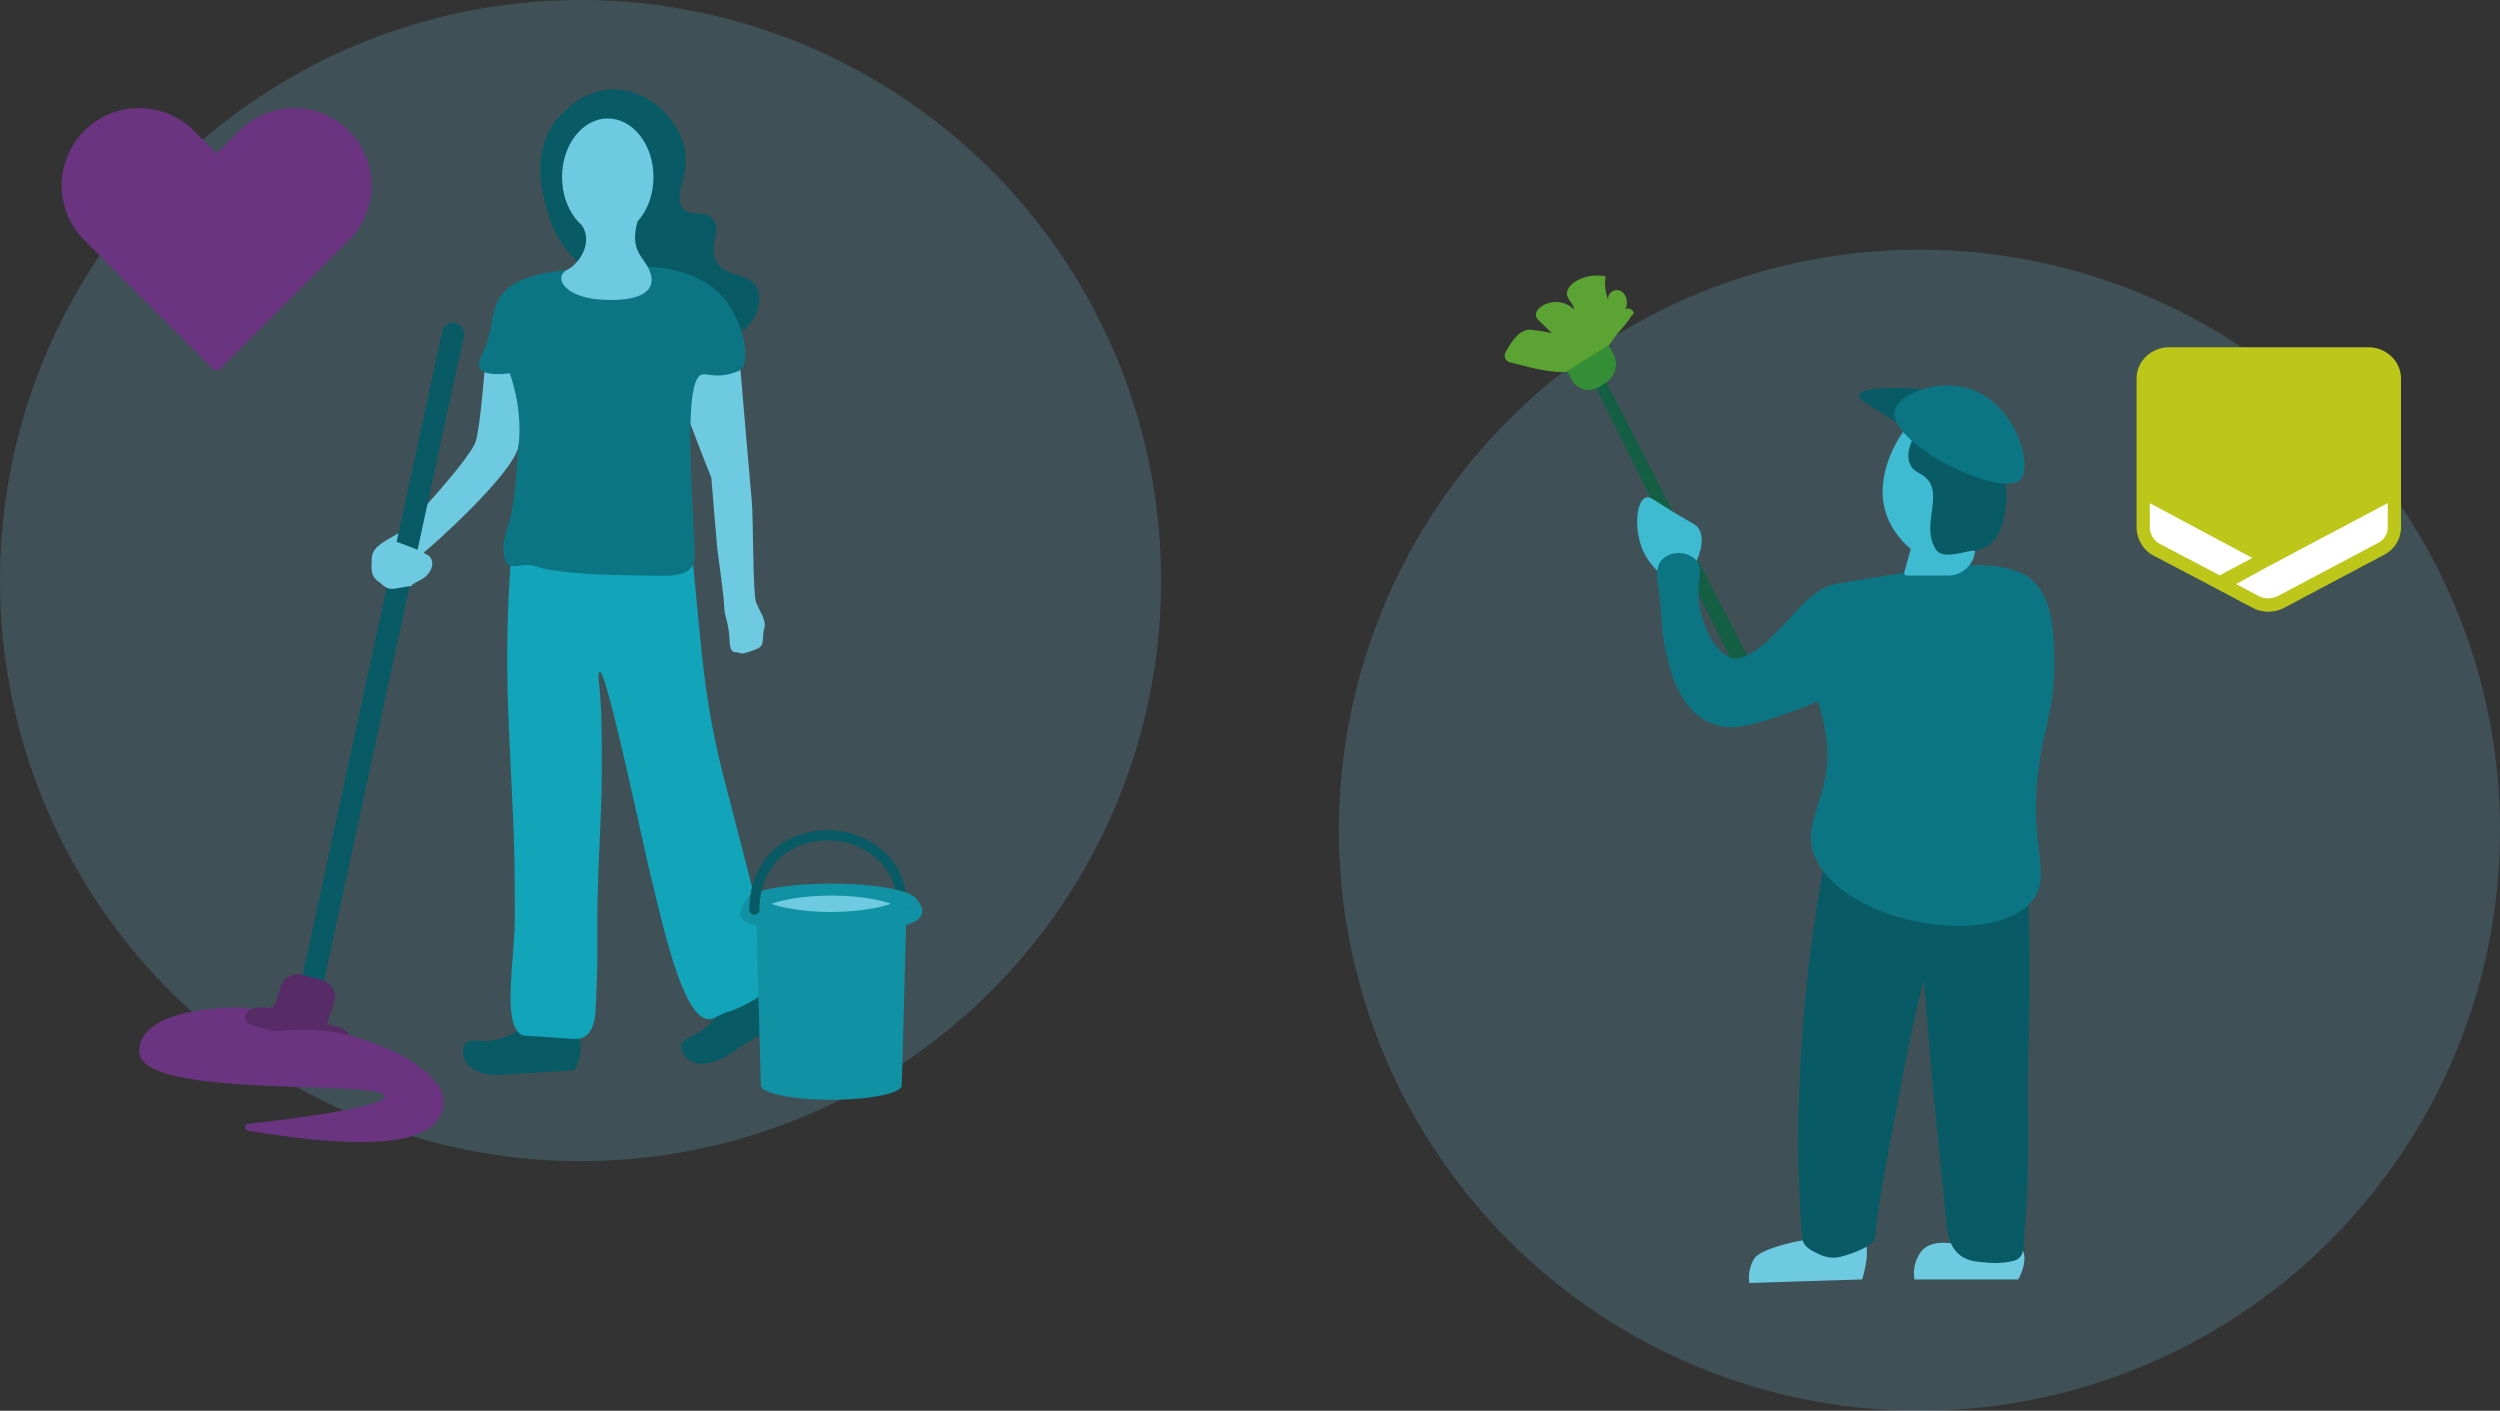
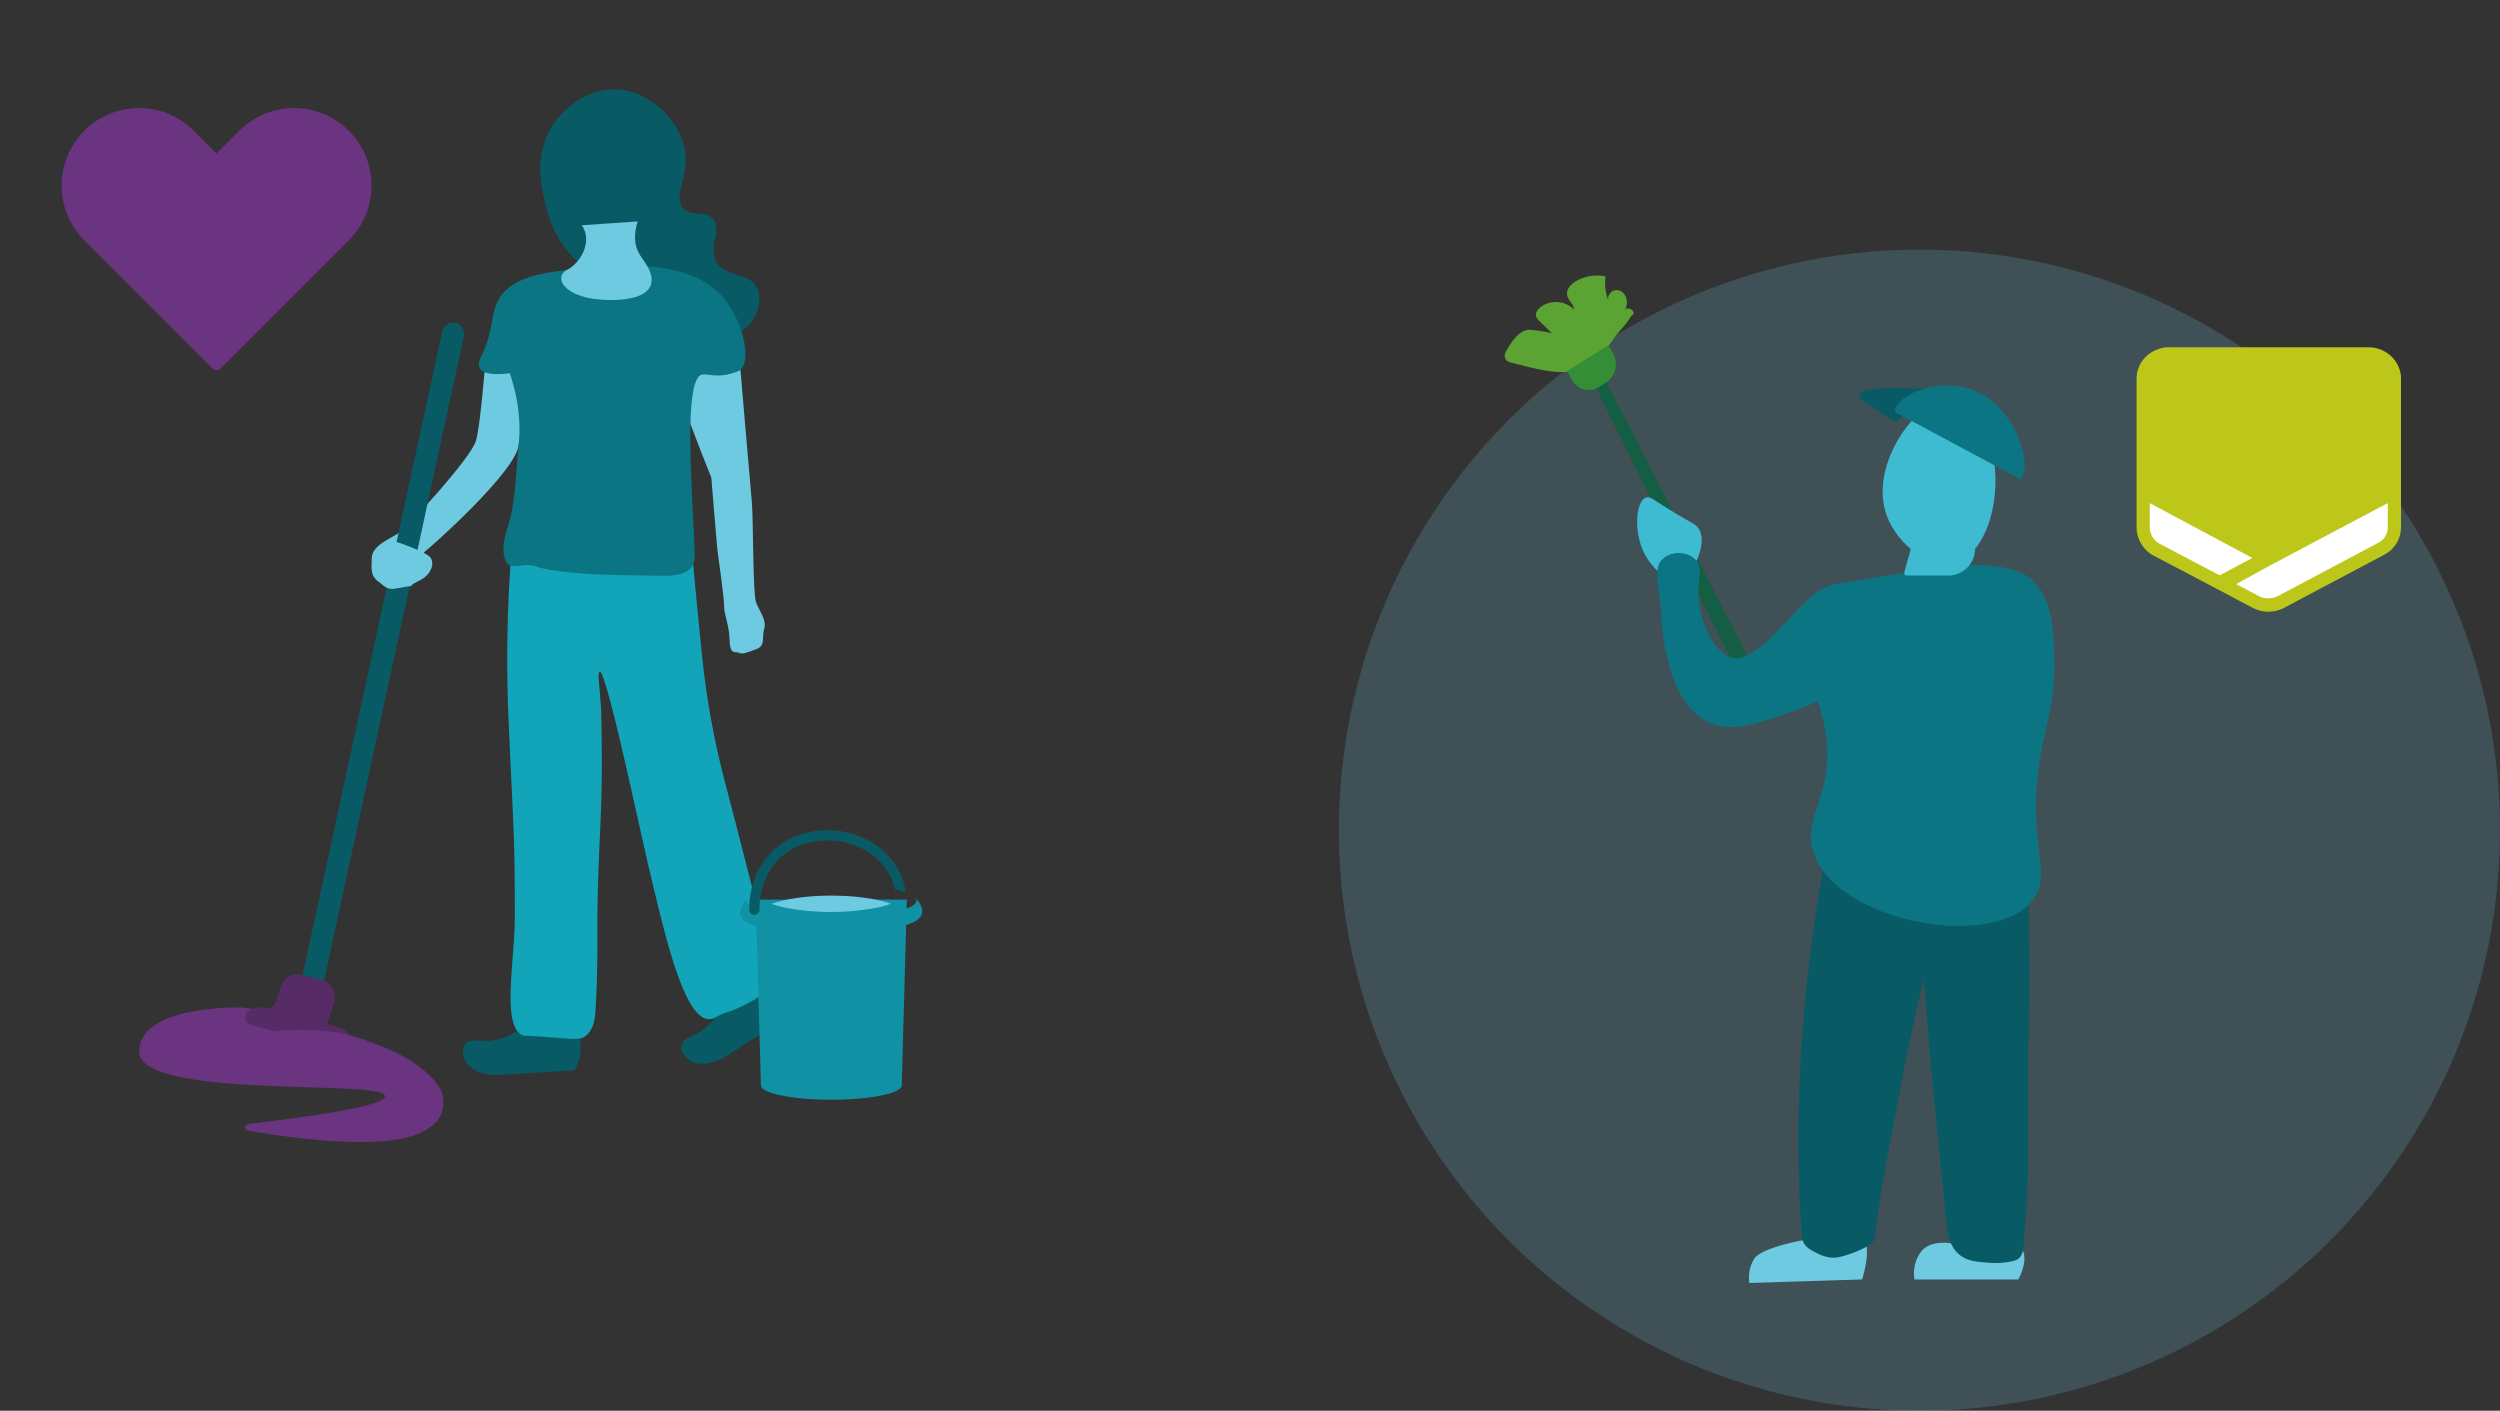
<svg xmlns="http://www.w3.org/2000/svg" width="1353.375" height="763.718" viewBox="0 0 1353.375 763.718">
  <rect x="0" y="0" width="1353.375" height="763.718" fill="#333333" stroke="none" />
  <g transform="translate(-112.426 -11.786)">
-     <circle cx="314.285" cy="314.285" r="314.285" transform="translate(112.426 11.786)" fill="#6ecae1" opacity="0.2" />
    <circle cx="314.285" cy="314.285" r="314.285" transform="translate(837.231 146.935)" fill="#6ecae1" opacity="0.2" />
    <path d="M974.376,217.712c-1.847-3.713,3.629-6.894,5.53-3.207l89.5,173.783c2.731,5.3-5.142,9.943-7.877,4.634C1059.2,388.4,974.592,218.146,974.376,217.712Z" fill="#145e43" />
    <path d="M982.362,199.912a56.785,56.785,0,0,0,3.778-4.981c2.626-3.882,6.618-7.354,8.892-11.375.989-1.748,2.652-1.469,1.228-3.581-.836-1.239-3.372-1.652-4.32-.388,2.962-3.945.331-11.468-5.074-10.693-2.507.36-4.5,3.147-3.689,5.548a24.55,24.55,0,0,1-1.555-13.02,22.954,22.954,0,0,0-15.946,2.53c-2.753,1.578-5.405,4.338-4.9,7.471.473,2.935,3.567,4.995,3.807,7.958a13.936,13.936,0,0,0-18.348-1.232c-1.508,1.236-2.821,3.169-2.232,5.027a6.025,6.025,0,0,0,1.733,2.352l6.744,6.571a92.342,92.342,0,0,0-11.5-1.771c-5.678-.608-10.595,6.6-13.577,12.3a3.665,3.665,0,0,0,2.363,5.264c9.42,2.35,19.817,5.47,29.143,5.29C968.173,212.74,976.252,207.092,982.362,199.912Z" fill="#5ba332" />
    <path d="M960.767,212.685l22.426-14,2.644,4.809a11.821,11.821,0,0,1-4.168,15.514l-3.52,2.2a10.341,10.341,0,0,1-14.737-3.709Z" fill="#338e36" />
    <path d="M1170.037,226.9c-17.55-1.92-47.279,35.825-35.908,64.834,5.811,14.827,22.589,27.958,35.908,24.936,19.024-4.318,28.342-41,18.95-66.828C1187.236,245.03,1181.085,228.112,1170.037,226.9Z" fill="#3fbbd1" />
    <path d="M1153.709,222.373s-44.819-3.414-32.629,6.545c0,0,17.462,11.517,17.668,11.312s18.506-15.08,18.506-15.08" fill="#085a65" />
    <path d="M1093.057,682.576c-.609-.377-26.9,4.2-30.965,10.585a19.331,19.331,0,0,0-2.64,13.173l61.018-1.927s5.888-17.982,0-22.491" fill="#6ecae1" />
    <path d="M1170.24,685.237c-.773-.422-12.887-2.737-18.041,4.417a19.458,19.458,0,0,0-3.351,14.753h56.187s7.474-13.28,0-18.33" fill="#6ecae1" />
    <path d="M1112.1,424.139c-3.624,14.078-7.789,31.842-11.7,52.645-2,10.679-7.536,41.3-10.856,77.822-4.854,53.39-4.2,91.845-1.63,126.7.363,4.926,4.07,6.874,7.567,8.64,5.01,2.529,7.929,2.914,11.2,2.606,3.742-.352,20.2-5.73,20.7-10.435,2.829-26.592,7.949-49.142,13.946-81.731,3.826-20.795,8.075-40.269,12.528-58.366q2.508,29.755,5.013,59.51,3.678,36.651,7.355,73.3c1.231,12.265,6.057,18.891,17.29,20.054,7.138.739,11.47,1.151,18.615-.418,7.018-1.542,5.529-8.716,6.325-16.495,3.335-32.573.931-67.041,2.179-105.6,1.427-44.075-.489-91.23-2.179-127.8" fill="#085a65" />
    <path d="M1015.757,325.768c-3.5-2.308-11.527-8.31-15.076-18.986-3.4-10.223-2.373-23.761,2.79-25.686,2.257-.843,3.686,1.142,15.637,8.375,9.987,6.045,11.378,6.1,12.843,8.377,5.252,8.15-3.052,22.293-6.7,27.92" fill="#3fbbd1" />
    <path d="M1157.343,319.685c-51.18,7.992-53.654,8.33-56.211,10.777-5.495,5.256-7.317,11.394-8.76,15.8-6.893,21.065,2.96,36.913,7.3,56.753,8.67,39.645-14.323,51.166-4.379,73.278,15.978,35.53,94.791,49.027,116.8,23.707,13.432-15.45-5.044-32.977,6.57-87.645,2.6-12.253,6.055-23.247,5.84-40.949-.2-16.994-.426-35.287-12.41-45.978C1205.567,319.609,1189.068,314.732,1157.343,319.685Z" fill="#0c7584" />
    <path d="M1109.262,327.494c-19.268.873-31.454,28.962-50.345,38.735-1.95,1.008-4.917,2.462-8.372,1.794-10.17-1.967-20.007-21.811-18.542-39.476.413-4.979,1.708-9.6-1.184-13.24-2.763-3.474-8.522-5-13.3-3.658a11.526,11.526,0,0,0-5.7,3.483c-1.713,2-2.859,5.358-2.041,11.513,3.862,29.037.965,24.844,6.081,44.368,1.548,5.908,6.419,24.5,21.532,31.7,12.124,5.778,24.825,1.367,44.26-5.383a171.639,171.639,0,0,0,39.476-19.738" fill="#0c7584" />
    <path d="M1150.327,296.451c-1.032,3.683-5.452,19.521-6.987,25.024a1.492,1.492,0,0,0,1.439,1.893h22.293a14.552,14.552,0,0,0,14.119-18.068h0" fill="#3fbbd1" />
-     <path d="M1148.194,248.764c-1.9,3.829-3.9,9.442-1.742,14.332,1.97,4.463,5.636,4.328,8.976,7.768,9.078,9.35-3.344,25.442,5.009,38.385,3.587,5.558,14.125,1.19,20.35.66,14.022-1.193,16.286-17.158,16.7-18.952a51.011,51.011,0,0,0-1.742-28" fill="#085a65" />
-     <path d="M1138.071,234.722c1.288-9.487,21.06-16.649,36.8-13.447,27.56,5.605,38.757,42.16,31.377,50.013C1195.966,282.228,1135.687,252.274,1138.071,234.722Z" fill="#0c7584" />
+     <path d="M1138.071,234.722c1.288-9.487,21.06-16.649,36.8-13.447,27.56,5.605,38.757,42.16,31.377,50.013Z" fill="#0c7584" />
    <path d="M1340.634,339.523l-25.3-11.535-40.93-22.326-2.233-15.628v-32h136.186v40.744l-3.314,8Z" fill="#fff" />
    <path d="M1394.48,199.772H1286.788c-9.772,0-17.723,7.6-17.723,16.947v80.6a17.742,17.742,0,0,0,7.772,14.44l.334.229.358.187,33.2,17.446.144.076,4.129,2.187,16.759,8.89a18.506,18.506,0,0,0,17.27,0l16.775-8.892,37.368-19.813A16.751,16.751,0,0,0,1412.2,297.3V216.719C1412.2,207.374,1404.253,199.772,1394.48,199.772Zm-88.158,119.4-25.481-13.391a10.814,10.814,0,0,1-4.267-5.928,9.436,9.436,0,0,1-.352-2.538V284.161l47.867,25.59,7.648,4.088-17.7,9.389Zm98.725-21.869a9.074,9.074,0,0,1-.361,2.535,9.428,9.428,0,0,1-1.785,3.364,10.1,10.1,0,0,1-3.063,2.486L1362.47,325.5l-11.412,6.05-5.363,2.842c-.043.022-.091.028-.134.051a11.327,11.327,0,0,1-2.54.941,11.048,11.048,0,0,1-1.36.163,9.53,9.53,0,0,1-6.568-1.156l-12.11-6.423,17.353-9.535,3.348-1.775,61.363-32.529Z" fill="#bdc71a" />
    <path d="M395.363,567.921c-8.335,6.025-15.163,7.389-20.072,7.395-4.408.006-8.717-1.083-10.916,1.408-2.047,2.318-1.4,6.423-.35,8.8,2.509,5.677,10.5,8.787,20.068,8.1l39.44-2.464a26.8,26.8,0,0,0,3.171-11.973,27.38,27.38,0,0,0-5.285-16.55" fill="#085a65" />
    <path d="M504.123,554.869c-4.37,9.31-9.681,13.813-13.971,16.2-3.854,2.142-8.15,3.279-8.866,6.523-.667,3.02,1.886,6.3,3.962,7.87,4.945,3.749,13.44,2.6,21.478-2.644l33.3-21.274A26.774,26.774,0,0,0,537,549.533a27.374,27.374,0,0,0-12.645-11.914" fill="#085a65" />
    <path d="M445.114,73.123c.781,4.988-5.808,9.644-11.7,13.7-7.391,5.095-14.65,10.1-17.383,7.855-2.887-2.37-.062-12.268,5.683-18.384,6.15-6.548,17.14-10.349,21.559-6.518A5.794,5.794,0,0,1,445.114,73.123Z" fill="#5aa333" />
    <path d="M375.04,210.1c-.246.74-2.444,31.059-4.914,40.194s-36.006,45.517-40.7,49.22-15.505,6.975-15.752,14.382-.63,10.1,5.048,13.8,6.666,6.666,9.876,4.444,9.875-8.641,10.369-9.629,1.483-10.863,3.7-12.344,48.673-42.615,50.519-57.268,10.486-42.058,8.265-42.8S375.04,210.1,375.04,210.1Z" fill="#6ecae1" />
    <path d="M424.31,152.594c-11.447-10.471-15-23.8-16.389-29.3-2.258-8.922-7.329-28.974,4.964-45.694,1.2-1.629,14.021-18.5,33.776-17.383,19.01,1.077,34.567,18.26,36.754,33.774,1.952,13.842-6.975,24.663-.994,30.793,4.508,4.619,11.509.453,15.891,5.463,5.352,6.116-2.8,14.927,1.989,23.344,5.024,8.826,17.394,5.133,21.854,13.906,3.1,6.112.457,14.507-3.477,19.371-8.157,10.084-25.628,9.681-37.251,5.463-14.7-5.334-13.049-14.229-33.772-26.82C435.086,157.87,432.025,159.653,424.31,152.594Z" fill="#085a65" />
-     <ellipse cx="24.748" cy="31.708" rx="24.748" ry="31.708" transform="translate(416.692 75.924)" fill="#6ecae1" />
    <path d="M391.389,288.593a734.427,734.427,0,0,0-3.723,111.06c2.813,64.6,3.459,63.036,3.459,108.491,0,23.412-7.224,58.667,3.987,63.992.715.34.9.266,6.825.621,20.6,1.233,23.809,2.454,27.3,0,4.813-3.385,5.358-10.441,5.583-14.27,1.639-27.749.6-41.6,1.241-64.526,1.07-38.473,2.865-45.931,1.86-95.549-.118-5.832-2.506-32.872-1.241-13.65-2.829-42.993,21.683,74.622,27.3,98.03,8.868,36.959,20.178,87.97,35.55,79.847a38.029,38.029,0,0,1,8.5-3.532c18.344-7.28,22.769-13.763,22.959-18.614.156-3.9-16.006-66.62-26.339-106.261a446.35,446.35,0,0,1-12.117-66.981c-3.161-30.793-5.818-59.6-8.081-86.724" fill="#12a4b9" />
    <path d="M512.807,206.647c0,.741,5.925,68.731,6.666,77.372s.494,49.037,2.222,53.728,5.926,9.876,4.444,14.32.988,9.135-4.2,11.11-7.818,2.963-9.464,1.975-4.856,1.778-5.1-6.888-2.962-13.357-2.962-18.542-3.21-26.417-3.7-31.108-3.209-38.269-3.209-38.269-23.208-57.526-20.246-58.02S512.807,206.647,512.807,206.647Z" fill="#6ecae1" />
    <path d="M393.194,252.9c1.005-9.483.732-22.677-4.8-39.069-4.15.537-14.16,1.472-16.333-2.881-1.113-2.23.269-4.971.961-6.406,7.089-14.7,4.7-22.913,9.609-31.062,7.829-13.006,27.544-14.734,45.792-16.332,22.991-2.014,58.939-5.163,76.536,16.972,9.61,12.087,14.4,32.533,8.324,37.788-.965.835-2.136,1.2-4.483,1.921-9.361,2.893-14.185-.4-16.971.961-10.182,4.994-3.663,72.75-3.351,98.09.142,11.5-13.629,10.7-21.83,10.557-17.457-.3-35.381-.234-52.7-2.622a62.8,62.8,0,0,1-10.331-2.022,17.444,17.444,0,0,0-4.409-1.091c-7.612-.335-12.858,3.8-14.111-6.481-.839-6.882,2.533-14.069,3.954-20.671C391.723,278.139,391.862,265.477,393.194,252.9Z" fill="#0c7584" />
    <path d="M427.393,133.726c6.436,9.432-1.713,20.966-7.469,23.836-8.548,4.262-1.934,14.984,17.381,16.389s30.177-3.476,27.505-13.41-12.108-11.423-7.241-28.893" fill="#6ecae1" />
    <path d="M602.8,518.579s-2.216,80.6-2.216,80.752c0,4.31-17.065,7.8-38.119,7.8-5.849,0-11.392-.27-16.345-.753-12.874-1.252-21.774-3.939-21.774-7.051,0-.157-2.769-100.338-2.776-100.532h81.793Z" fill="#1192a4" />
    <path d="M598.836,513.526c-16.088,3.147-44.175,4.16-64.292,1.714a98.161,98.161,0,0,1-10.76-1.838c-11.737-2.779-13.183-6.121-7.186-14.88a1.976,1.976,0,0,0-.191.826c0,3.272,8.537,6.143,21.406,7.778a200.77,200.77,0,0,0,24.646,1.423c25.434,0,46.05-4.117,46.05-9.2a2.533,2.533,0,0,0-.813-1.727h.069C618.307,508.744,604.985,512.327,598.836,513.526Z" fill="#1192a4" />
-     <path d="M516.407,499.349c0,5.082,20.618,9.2,46.052,9.2s46.05-4.119,46.05-9.2a2.063,2.063,0,0,0-.853-1.828,19.4,19.4,0,0,0-4.135-2.34c-7.611-2.986-23.14-5.032-41.062-5.032C537.025,490.149,516.407,494.268,516.407,499.349Z" fill="#1192a4" />
    <path d="M594.727,501.035a59.6,59.6,0,0,1-8.169,2.235h0a133.353,133.353,0,0,1-48.349.017,61.044,61.044,0,0,1-8.094-2.2c7.477-2.707,19.2-4.452,32.388-4.452C575.588,496.639,587.242,498.357,594.727,501.035Z" fill="#6ecae1" />
    <path d="M596.841,493.281a41.242,41.242,0,0,1,5.559,1.461c.074.029.141.068.212.1a30.3,30.3,0,0,0-3.4-11.42,41.081,41.081,0,0,0-13.24-14.614,46.71,46.71,0,0,0-46.133-2.8c-13.648,6.792-21.795,21.087-21.794,38.241a2.761,2.761,0,1,0,5.522,0c0-15.013,7-27.46,18.731-33.3a41.1,41.1,0,0,1,40.6,2.445,35.542,35.542,0,0,1,11.453,12.642A24.376,24.376,0,0,1,596.841,493.281Z" fill="#085a65" />
    <path d="M301.287,82.571h0a41.907,41.907,0,0,0-59.266,0L229.688,94.9,217.356,82.571a41.907,41.907,0,0,0-59.266,0h0a41.907,41.907,0,0,0,0,59.266l12.332,12.332h0l57.164,57.163a2.972,2.972,0,0,0,4.205,0l57.164-57.163h0l12.332-12.332A41.907,41.907,0,0,0,301.287,82.571Z" fill="#6a3481" />
    <line x1="79.101" y2="364.71" transform="translate(278.59 192.456)" fill="none" stroke="#085a65" stroke-linecap="round" stroke-miterlimit="10" stroke-width="12" />
    <path d="M318.726,327.7c4.845,4.313,5.892,2.823,13.816,1.666s-2.685,1.41,7.03-3.345c6.612-3.236,8.485-9.827,5.5-12.836s-18.262-8.208-19.407-8.547" fill="#6ecae1" />
    <path d="M257.8,559.285l-14.567-2.1s-55.443-1.544-55.443,23.839,124.87,15.557,132.649,23.336c6,6-48.446,12.98-73.631,15.854a1.833,1.833,0,0,0-.106,3.628c21.948,3.793,67.75,10.25,89.705,2.627,29.477-10.235,13.51-37.331-9.417-41.8s-32.753,1.264-32.753,1.264Z" fill="#6a3481" />
    <path d="M295.365,567.689l-5.813-1.492,3.894-12.371A9.468,9.468,0,0,0,286.63,542.3L275.8,539.518a9.471,9.471,0,0,0-11.529,6.817l-2.407,7.648a5.223,5.223,0,0,1-6.282,3.491h0A10.752,10.752,0,0,0,247.3,558.7a4.478,4.478,0,0,0,1.315,8.118l54.509,14A10.783,10.783,0,0,0,295.365,567.689Z" fill="#562b66" />
    <path d="M247.017,572.376c2.183,0,32.206-8.424,62.229,2.158s32.7,17.255,39.783,24.334,0,19.649,0,19.649-15.764-24.389-37.6-28.621-44.762,0-44.762,0Z" fill="#6a3481" />
  </g>
</svg>